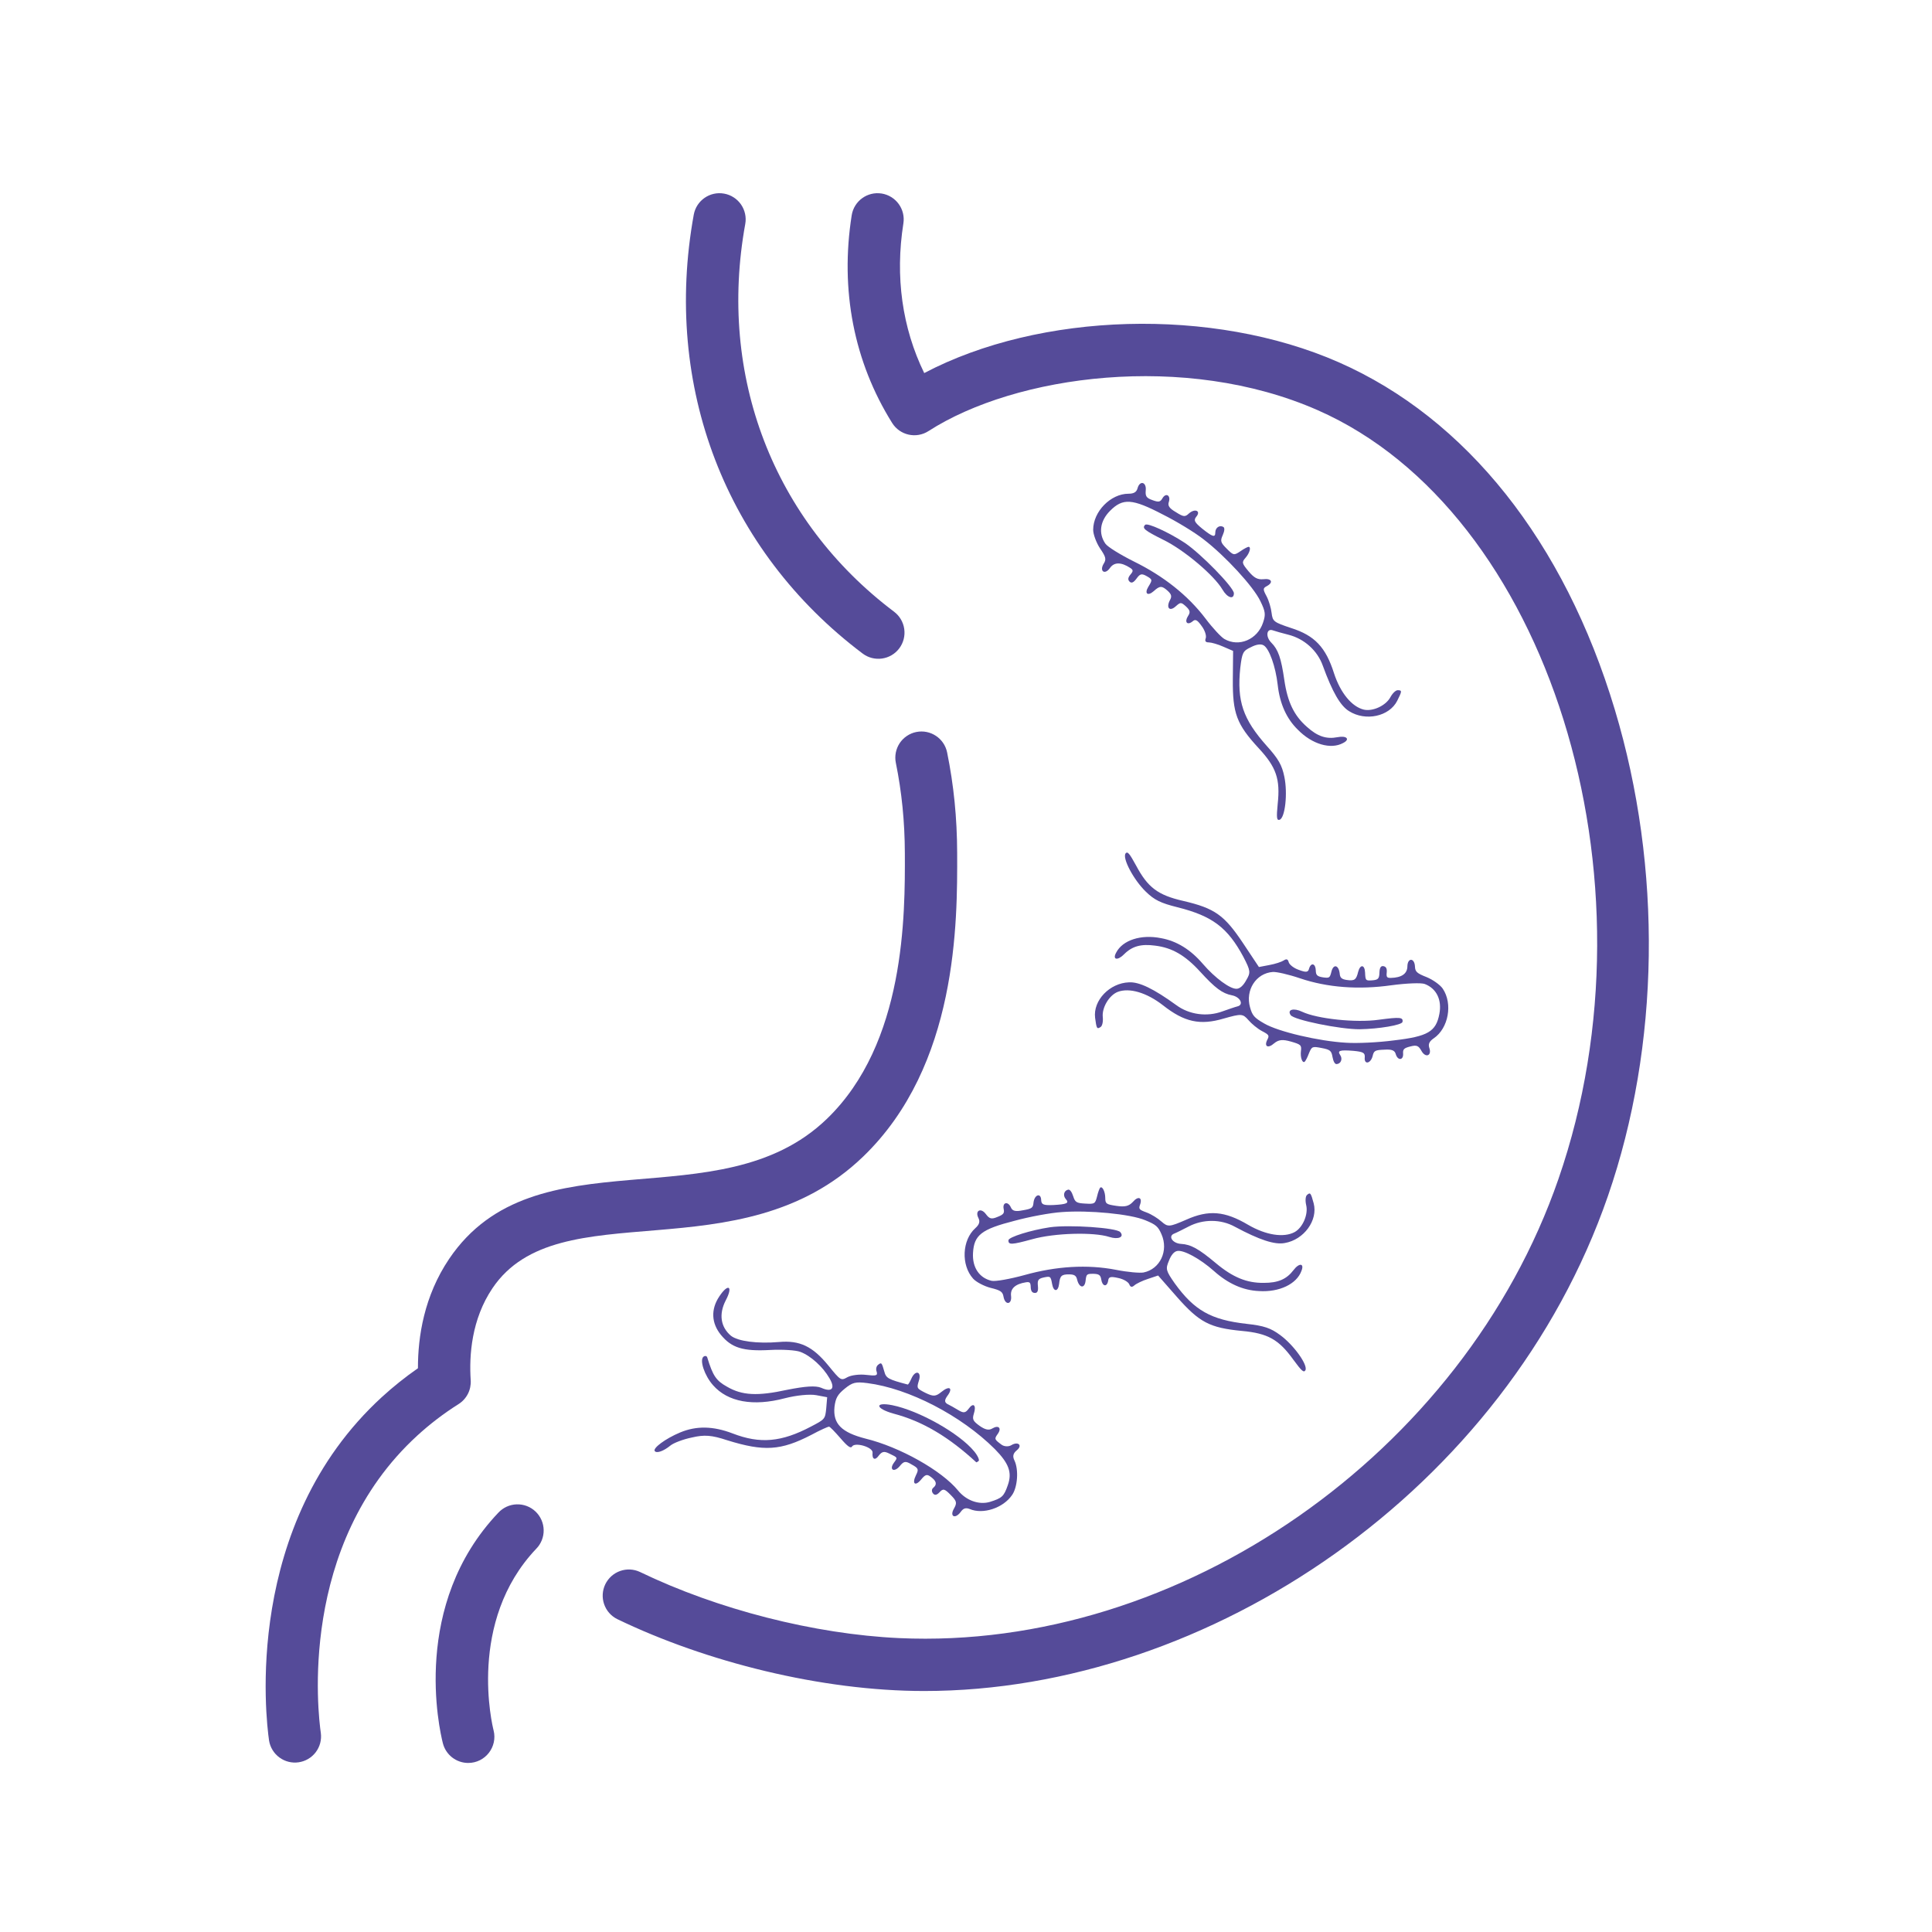
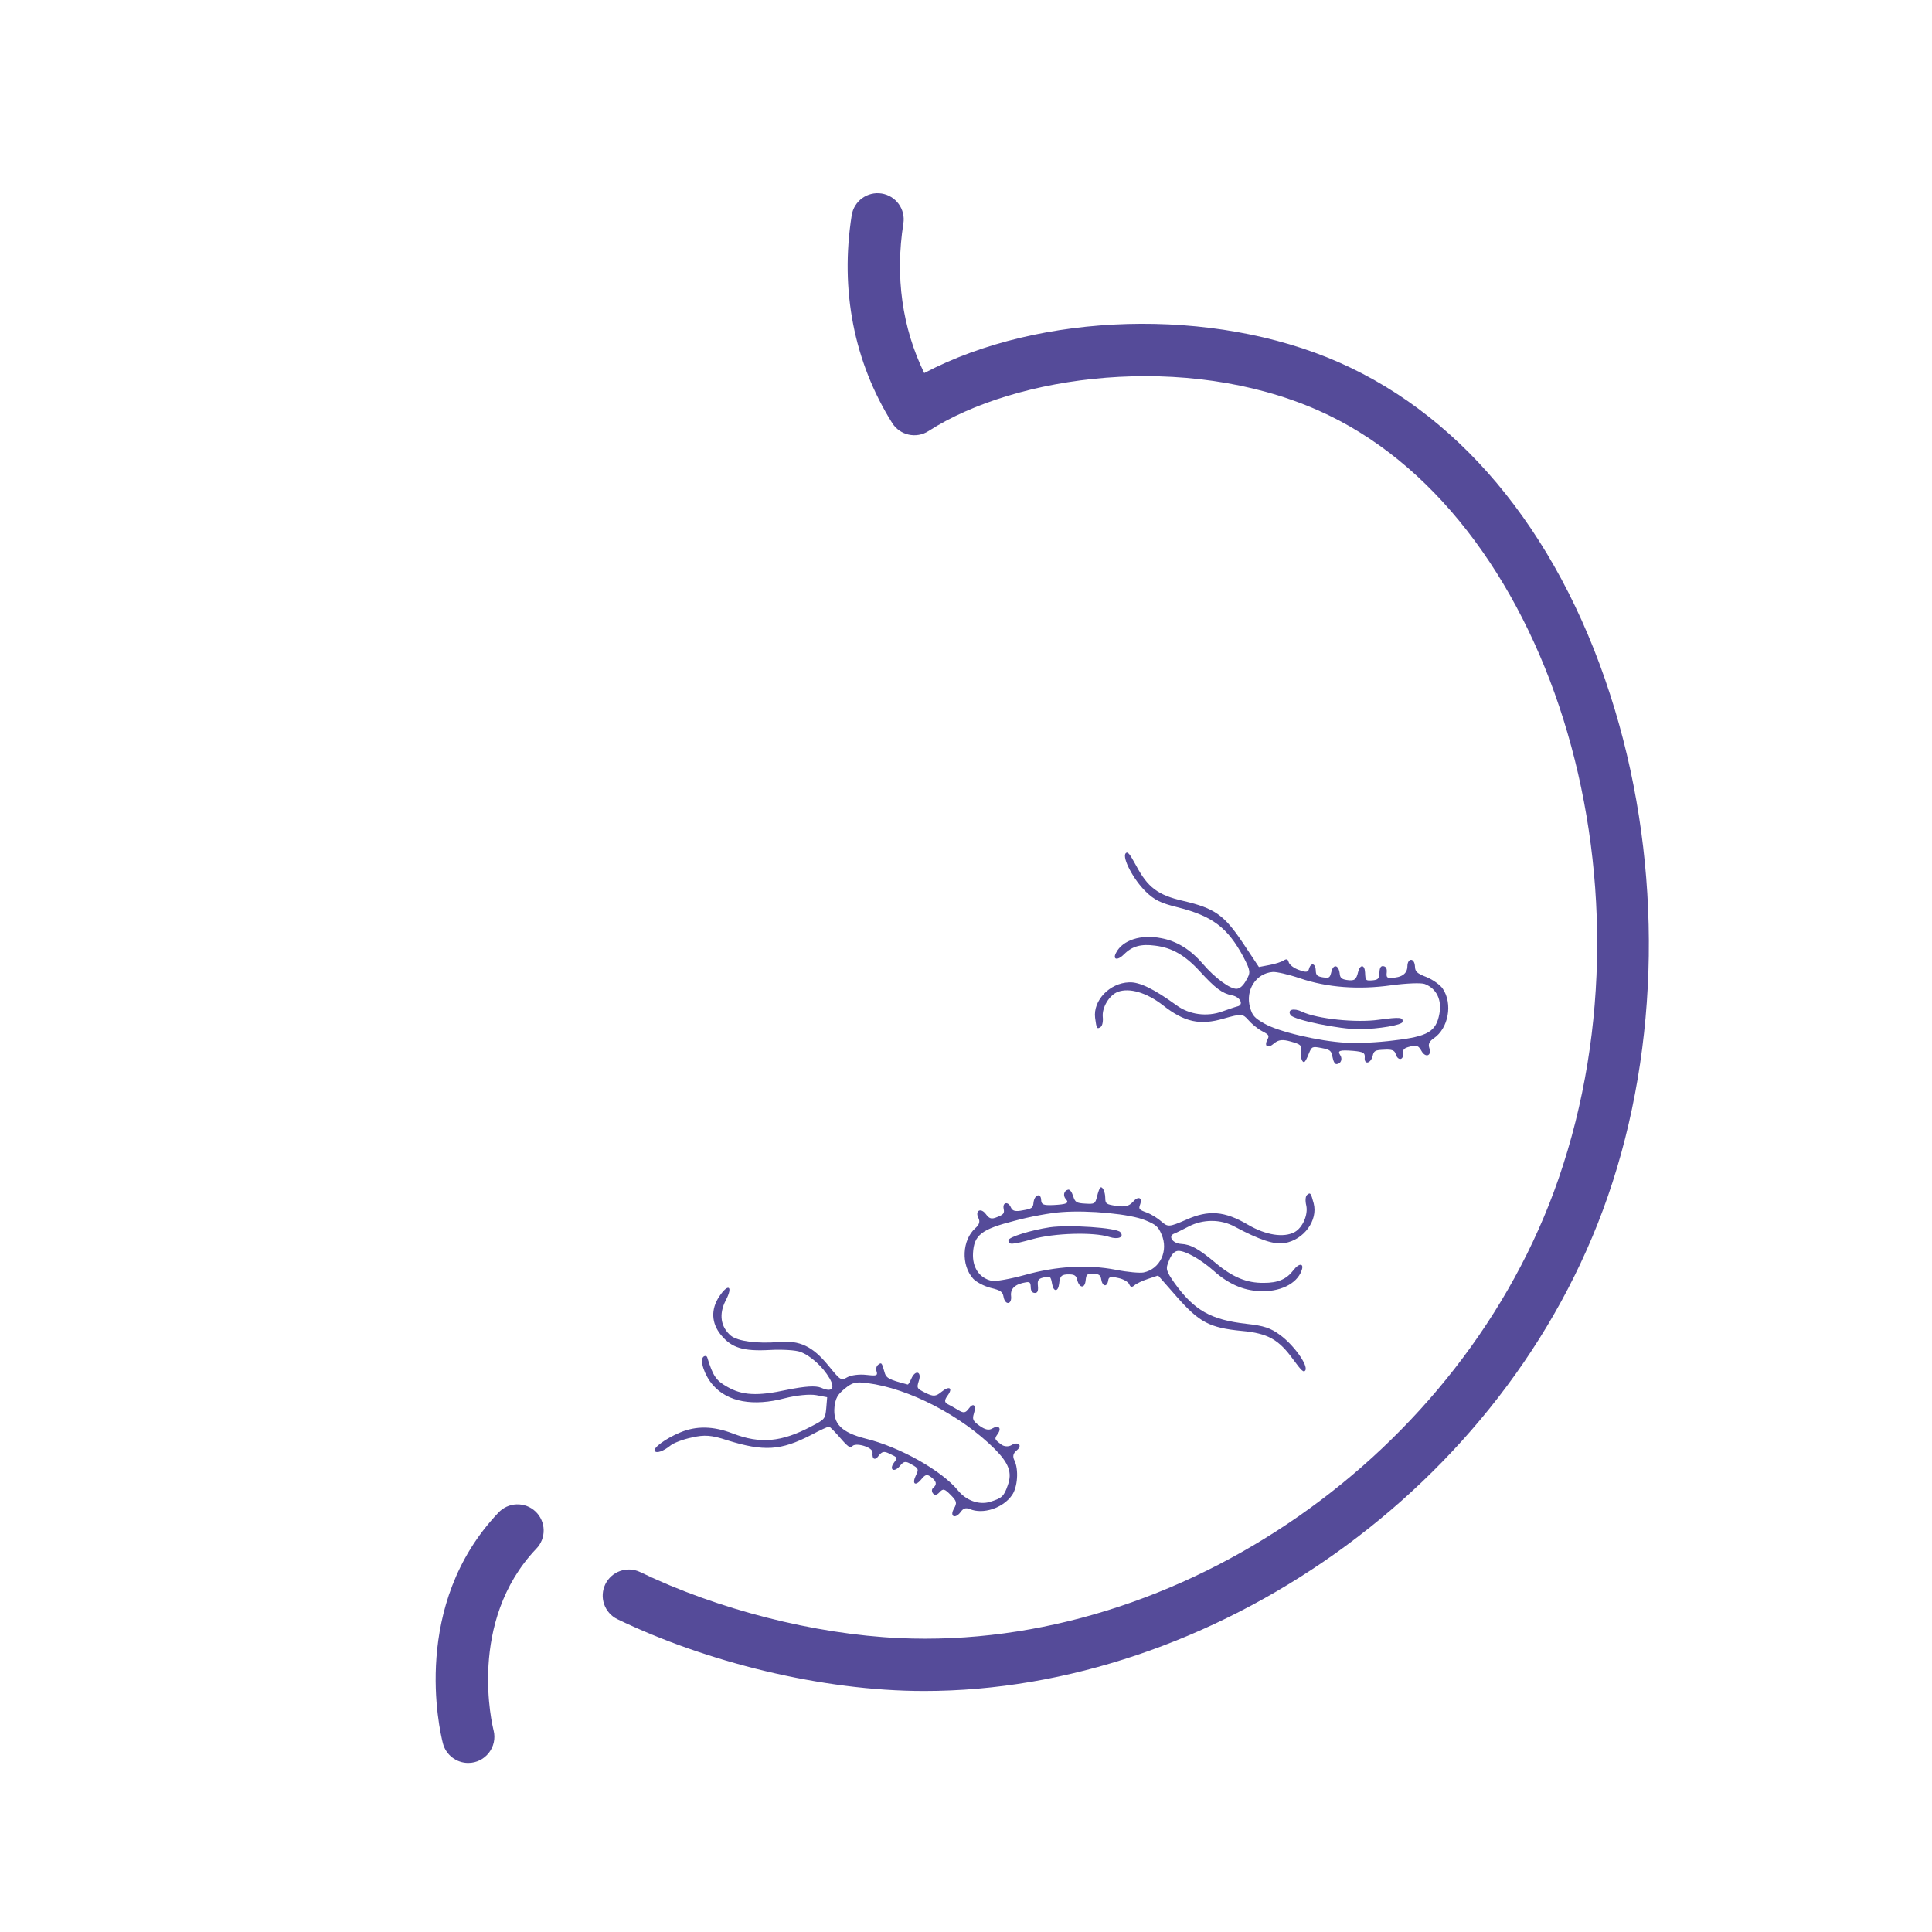
<svg xmlns="http://www.w3.org/2000/svg" width="80" height="80" viewBox="0 0 80 80" fill="none">
-   <path d="M35.719 27.061C36.195 27.42 36.875 27.327 37.236 26.848C37.409 26.618 37.483 26.33 37.443 26.045C37.403 25.761 37.252 25.504 37.023 25.331C32.021 21.562 29.717 15.561 30.859 9.277C30.885 9.137 30.882 8.994 30.852 8.855C30.822 8.716 30.765 8.584 30.684 8.467C30.603 8.35 30.5 8.25 30.38 8.173C30.261 8.096 30.127 8.043 29.987 8.018C29.398 7.91 28.834 8.301 28.727 8.89C27.436 15.997 30.049 22.79 35.719 27.061ZM19.491 57.152C19.422 56.126 19.523 54.631 20.393 53.341C23.133 49.282 30.632 52.812 35.738 47.895C39.665 44.114 39.644 38.175 39.634 35.321C39.63 33.868 39.493 32.506 39.218 31.156C39.098 30.57 38.525 30.192 37.94 30.311C37.8 30.339 37.668 30.395 37.55 30.475C37.432 30.554 37.331 30.656 37.252 30.775C37.174 30.894 37.12 31.027 37.093 31.166C37.066 31.306 37.066 31.45 37.095 31.589C37.341 32.798 37.463 34.021 37.468 35.328C37.477 37.882 37.495 43.196 34.235 46.334C29.777 50.627 22.162 46.848 18.597 52.129C17.562 53.663 17.303 55.347 17.306 56.656C16.783 57.019 16.285 57.417 15.815 57.847C10.037 63.141 11.011 71.174 11.141 72.072C11.186 72.353 11.34 72.605 11.569 72.773C11.798 72.942 12.085 73.014 12.366 72.973C12.648 72.932 12.902 72.782 13.074 72.556C13.246 72.329 13.322 72.044 13.285 71.762C13.172 70.979 12.322 63.986 17.278 59.445C17.808 58.96 18.38 58.524 18.987 58.141C19.152 58.037 19.286 57.89 19.375 57.716C19.464 57.542 19.503 57.347 19.491 57.152Z" fill="#554B99" />
  <path d="M66.866 29.384C64.777 22.433 60.718 17.325 55.437 15.002C50.202 12.699 43.057 12.928 38.27 15.448C37.358 13.575 37.059 11.454 37.407 9.252C37.452 8.968 37.382 8.678 37.213 8.446C37.044 8.214 36.79 8.058 36.506 8.013C35.915 7.921 35.361 8.323 35.267 8.914C34.779 12.007 35.358 14.981 36.942 17.514C37.262 18.026 37.939 18.177 38.447 17.85C42.055 15.527 49.07 14.568 54.564 16.985C64.094 21.177 68.846 36.349 64.533 48.816C60.597 60.194 48.855 68.366 37.228 67.83C33.724 67.668 29.713 66.644 26.498 65.091C26.24 64.97 25.944 64.956 25.676 65.052C25.408 65.147 25.188 65.345 25.064 65.601C24.94 65.858 24.922 66.153 25.014 66.422C25.106 66.692 25.3 66.915 25.555 67.042C29.234 68.819 34.02 70.021 38.268 70.021C50.09 70.021 62.374 61.685 66.581 49.525C68.736 43.294 68.84 35.953 66.866 29.384ZM20.634 62.639C17.013 66.45 18.192 71.608 18.338 72.183C18.397 72.417 18.533 72.624 18.723 72.772C18.913 72.919 19.146 73 19.387 73C20.096 73 20.611 72.332 20.438 71.649C20.391 71.467 19.335 67.15 22.204 64.131C22.305 64.029 22.383 63.907 22.436 63.774C22.489 63.64 22.515 63.498 22.512 63.354C22.509 63.211 22.478 63.069 22.42 62.938C22.363 62.807 22.279 62.688 22.175 62.589C22.071 62.49 21.949 62.413 21.815 62.362C21.68 62.311 21.538 62.287 21.394 62.292C21.251 62.296 21.11 62.33 20.979 62.389C20.849 62.449 20.731 62.534 20.634 62.639Z" fill="#554B99" />
-   <path d="M47.102 20.224C47.058 20.378 46.948 20.444 46.728 20.444C45.991 20.444 45.266 21.181 45.266 21.939C45.266 22.126 45.398 22.478 45.551 22.709C45.793 23.061 45.815 23.16 45.705 23.336C45.508 23.654 45.749 23.819 45.958 23.523C46.134 23.27 46.42 23.27 46.794 23.512C46.926 23.599 46.937 23.643 46.805 23.797C46.706 23.918 46.695 24.006 46.772 24.083C46.849 24.16 46.937 24.127 47.058 23.962C47.201 23.764 47.267 23.742 47.454 23.841C47.728 23.995 47.728 24.006 47.553 24.292C47.377 24.578 47.52 24.699 47.773 24.479C48.025 24.248 48.113 24.248 48.355 24.468C48.509 24.611 48.531 24.699 48.443 24.853C48.278 25.172 48.432 25.337 48.685 25.106C48.883 24.93 48.905 24.93 49.103 25.106C49.279 25.271 49.301 25.348 49.191 25.513C49.037 25.755 49.158 25.908 49.378 25.733C49.499 25.622 49.576 25.666 49.763 25.93C49.895 26.106 49.961 26.326 49.928 26.425C49.883 26.546 49.916 26.601 50.059 26.601C50.158 26.601 50.433 26.678 50.653 26.777L51.06 26.953L51.049 28.129C51.038 29.537 51.203 29.988 52.115 30.977C52.852 31.769 53.017 32.264 52.907 33.286C52.852 33.858 52.863 33.979 52.984 33.946C53.215 33.869 53.325 32.846 53.182 32.164C53.083 31.681 52.94 31.428 52.456 30.889C51.467 29.779 51.214 29.031 51.357 27.657C51.434 27.019 51.467 26.953 51.797 26.799C52.028 26.678 52.214 26.656 52.324 26.722C52.555 26.854 52.819 27.591 52.907 28.36C52.995 29.141 53.27 29.757 53.743 30.218C54.336 30.823 55.106 31.043 55.612 30.768C55.92 30.614 55.766 30.449 55.381 30.526C54.919 30.614 54.556 30.493 54.117 30.098C53.589 29.636 53.314 29.075 53.182 28.162C53.05 27.25 52.929 26.898 52.643 26.612C52.39 26.359 52.445 25.996 52.72 26.106C52.808 26.139 53.094 26.216 53.347 26.282C54.007 26.447 54.556 26.942 54.776 27.569C55.172 28.657 55.502 29.229 55.865 29.449C56.546 29.878 57.525 29.669 57.855 29.02C58.053 28.624 58.064 28.58 57.877 28.58C57.789 28.58 57.657 28.712 57.569 28.877C57.382 29.218 56.843 29.471 56.469 29.383C55.975 29.262 55.502 28.69 55.238 27.877C54.897 26.799 54.435 26.315 53.468 26.007C52.742 25.765 52.698 25.733 52.654 25.381C52.632 25.183 52.544 24.875 52.445 24.688C52.291 24.402 52.291 24.358 52.456 24.27C52.742 24.116 52.654 23.94 52.313 23.984C52.072 24.006 51.929 23.929 51.698 23.654C51.423 23.325 51.412 23.281 51.577 23.094C51.742 22.907 51.819 22.643 51.698 22.643C51.665 22.643 51.511 22.72 51.357 22.83C51.093 23.006 51.071 22.995 50.796 22.72C50.543 22.467 50.521 22.401 50.631 22.159C50.708 21.983 50.719 21.851 50.653 21.818C50.499 21.73 50.323 21.851 50.323 22.049C50.323 22.269 50.213 22.236 49.773 21.884C49.455 21.62 49.422 21.543 49.532 21.401C49.741 21.159 49.488 21.038 49.235 21.258C49.07 21.412 49.015 21.412 48.685 21.203C48.421 21.049 48.344 20.939 48.399 20.785C48.487 20.51 48.278 20.389 48.135 20.631C48.047 20.785 47.981 20.807 47.718 20.708C47.465 20.62 47.421 20.543 47.443 20.301C47.476 19.949 47.19 19.883 47.102 20.224ZM48.146 21.302C48.718 21.587 49.477 22.049 49.84 22.335C50.73 23.017 51.907 24.292 52.192 24.897C52.401 25.326 52.412 25.447 52.302 25.776C52.072 26.48 51.302 26.81 50.697 26.458C50.565 26.381 50.213 26.007 49.916 25.611C49.191 24.655 48.179 23.852 46.948 23.248C46.398 22.973 45.859 22.643 45.771 22.511C45.474 22.082 45.551 21.565 45.969 21.148C46.497 20.62 46.882 20.642 48.146 21.302Z" fill="#554B99" />
-   <path d="M47.42 21.73C47.278 21.873 47.388 21.961 48.179 22.357C49.037 22.775 50.279 23.83 50.62 24.413C50.818 24.754 51.093 24.842 51.093 24.567C51.093 24.325 49.729 22.928 49.059 22.478C48.388 22.038 47.519 21.642 47.42 21.73Z" fill="#554B99" />
  <path d="M59.183 43.386C59.133 43.233 59.187 43.117 59.369 42.994C59.978 42.58 60.165 41.563 59.739 40.935C59.634 40.781 59.327 40.563 59.07 40.459C58.672 40.304 58.599 40.234 58.591 40.027C58.575 39.652 58.283 39.651 58.277 40.014C58.273 40.322 58.036 40.483 57.591 40.493C57.433 40.494 57.399 40.464 57.422 40.262C57.436 40.107 57.395 40.028 57.288 40.007C57.181 39.987 57.127 40.064 57.12 40.268C57.113 40.512 57.071 40.567 56.86 40.59C56.546 40.617 56.54 40.608 56.525 40.273C56.51 39.938 56.324 39.918 56.238 40.242C56.159 40.575 56.086 40.624 55.762 40.578C55.555 40.547 55.487 40.486 55.474 40.309C55.431 39.953 55.211 39.903 55.131 40.236C55.066 40.493 55.048 40.505 54.786 40.471C54.547 40.433 54.486 40.382 54.484 40.184C54.476 39.897 54.289 39.837 54.206 40.107C54.168 40.266 54.08 40.272 53.777 40.159C53.569 40.088 53.391 39.943 53.362 39.842C53.331 39.718 53.273 39.691 53.154 39.771C53.072 39.826 52.802 39.917 52.564 39.959L52.129 40.042L51.477 39.062C50.696 37.892 50.306 37.611 48.995 37.305C47.941 37.064 47.527 36.747 47.043 35.84C46.768 35.336 46.691 35.242 46.609 35.337C46.461 35.531 46.945 36.438 47.446 36.922C47.8 37.267 48.06 37.395 48.763 37.569C50.205 37.932 50.834 38.409 51.488 39.626C51.783 40.197 51.792 40.27 51.606 40.583C51.483 40.813 51.34 40.936 51.212 40.943C50.947 40.964 50.315 40.502 49.81 39.915C49.299 39.319 48.726 38.964 48.075 38.847C47.244 38.68 46.484 38.931 46.22 39.442C46.052 39.742 46.272 39.792 46.547 39.513C46.879 39.18 47.248 39.077 47.834 39.157C48.53 39.243 49.072 39.552 49.694 40.233C50.316 40.914 50.613 41.137 51.01 41.213C51.362 41.28 51.52 41.611 51.231 41.675C51.139 41.697 50.86 41.794 50.614 41.881C49.975 42.115 49.242 42.015 48.708 41.62C47.77 40.941 47.175 40.654 46.752 40.676C45.947 40.704 45.255 41.426 45.346 42.148C45.405 42.587 45.42 42.629 45.575 42.525C45.648 42.475 45.683 42.292 45.663 42.106C45.626 41.719 45.93 41.207 46.288 41.07C46.766 40.892 47.478 41.099 48.153 41.624C49.041 42.325 49.694 42.465 50.668 42.177C51.404 41.969 51.459 41.972 51.693 42.238C51.822 42.389 52.068 42.595 52.255 42.694C52.543 42.844 52.568 42.88 52.48 43.046C52.331 43.334 52.502 43.43 52.759 43.202C52.947 43.048 53.109 43.031 53.454 43.129C53.867 43.247 53.901 43.278 53.869 43.525C53.838 43.772 53.922 44.034 54.022 43.966C54.05 43.947 54.134 43.797 54.199 43.62C54.319 43.326 54.343 43.323 54.725 43.396C55.076 43.463 55.131 43.505 55.176 43.767C55.211 43.956 55.276 44.071 55.35 44.061C55.526 44.048 55.604 43.849 55.493 43.685C55.369 43.503 55.479 43.469 56.04 43.513C56.452 43.552 56.523 43.597 56.512 43.777C56.475 44.095 56.752 44.053 56.838 43.729C56.888 43.509 56.934 43.478 57.324 43.465C57.629 43.444 57.754 43.492 57.795 43.65C57.877 43.927 58.117 43.91 58.1 43.63C58.086 43.453 58.128 43.398 58.402 43.331C58.661 43.262 58.74 43.301 58.858 43.513C59.028 43.823 59.302 43.717 59.183 43.386ZM57.714 43.081C57.08 43.165 56.193 43.209 55.732 43.177C54.613 43.113 52.923 42.719 52.347 42.379C51.933 42.142 51.856 42.048 51.762 41.713C51.558 41.001 52.009 40.296 52.707 40.247C52.859 40.237 53.36 40.349 53.828 40.509C54.966 40.893 56.254 40.989 57.612 40.798C58.221 40.716 58.852 40.687 58.999 40.746C59.486 40.934 59.712 41.405 59.601 41.985C59.461 42.718 59.13 42.916 57.714 43.081Z" fill="#554B99" />
  <path d="M58.074 42.318C58.112 42.119 57.972 42.108 57.095 42.225C56.15 42.361 54.53 42.186 53.92 41.895C53.565 41.724 53.288 41.806 53.443 42.033C53.578 42.234 55.491 42.623 56.299 42.619C57.101 42.606 58.042 42.446 58.074 42.318Z" fill="#554B99" />
  <path d="M40.518 50.443C40.588 50.587 40.55 50.709 40.386 50.856C39.837 51.347 39.788 52.38 40.294 52.945C40.418 53.085 40.751 53.259 41.02 53.328C41.435 53.429 41.517 53.488 41.553 53.692C41.618 54.062 41.908 54.024 41.866 53.663C41.828 53.357 42.041 53.167 42.481 53.097C42.638 53.075 42.675 53.1 42.68 53.303C42.687 53.459 42.737 53.532 42.846 53.538C42.955 53.544 42.998 53.461 42.978 53.257C42.953 53.015 42.987 52.954 43.192 52.903C43.5 52.835 43.507 52.843 43.567 53.173C43.626 53.504 43.814 53.498 43.855 53.166C43.89 52.825 43.955 52.766 44.282 52.769C44.492 52.773 44.567 52.824 44.604 52.997C44.694 53.345 44.919 53.365 44.953 53.024C44.983 52.761 45 52.746 45.265 52.745C45.506 52.751 45.573 52.794 45.602 52.99C45.648 53.273 45.841 53.307 45.887 53.029C45.904 52.867 45.991 52.848 46.306 52.92C46.522 52.963 46.718 53.083 46.759 53.178C46.807 53.298 46.868 53.317 46.975 53.222C47.048 53.156 47.304 53.03 47.534 52.957L47.955 52.816L48.731 53.7C49.662 54.756 50.085 54.982 51.425 55.111C52.502 55.209 52.955 55.468 53.555 56.303C53.895 56.766 53.984 56.849 54.052 56.743C54.173 56.532 53.573 55.697 53.012 55.284C52.615 54.99 52.34 54.897 51.62 54.818C50.142 54.651 49.456 54.262 48.645 53.143C48.277 52.616 48.258 52.545 48.401 52.21C48.492 51.966 48.617 51.825 48.743 51.801C49.003 51.745 49.691 52.118 50.27 52.633C50.856 53.156 51.471 53.431 52.132 53.46C52.977 53.515 53.697 53.165 53.891 52.623C54.018 52.303 53.793 52.283 53.558 52.597C53.272 52.971 52.921 53.122 52.33 53.121C51.628 53.129 51.05 52.894 50.343 52.302C49.636 51.71 49.311 51.529 48.907 51.507C48.55 51.487 48.349 51.18 48.627 51.078C48.715 51.044 48.979 50.911 49.212 50.791C49.813 50.474 50.553 50.476 51.134 50.797C52.155 51.344 52.782 51.55 53.199 51.471C53.993 51.336 54.583 50.528 54.396 49.825C54.28 49.398 54.259 49.358 54.119 49.482C54.054 49.541 54.044 49.727 54.088 49.909C54.176 50.288 53.943 50.835 53.606 51.019C53.157 51.259 52.423 51.148 51.684 50.718C50.711 50.142 50.044 50.09 49.118 50.506C48.416 50.81 48.361 50.815 48.094 50.582C47.946 50.449 47.675 50.278 47.476 50.205C47.171 50.094 47.142 50.062 47.206 49.886C47.316 49.581 47.133 49.508 46.909 49.769C46.743 49.946 46.585 49.984 46.23 49.933C45.805 49.871 45.768 49.846 45.766 49.596C45.764 49.347 45.645 49.099 45.555 49.18C45.531 49.202 45.467 49.362 45.426 49.546C45.347 49.853 45.323 49.86 44.935 49.838C44.578 49.819 44.517 49.784 44.438 49.531C44.378 49.348 44.298 49.243 44.227 49.262C44.054 49.299 44.003 49.507 44.135 49.654C44.282 49.818 44.178 49.867 43.616 49.898C43.202 49.914 43.126 49.879 43.113 49.699C43.107 49.379 42.838 49.458 42.796 49.79C42.776 50.015 42.735 50.051 42.35 50.116C42.051 50.177 41.92 50.147 41.858 49.995C41.741 49.732 41.504 49.781 41.559 50.056C41.596 50.23 41.562 50.29 41.299 50.392C41.052 50.496 40.968 50.468 40.823 50.273C40.613 49.989 40.356 50.13 40.518 50.443ZM42.015 50.549C42.631 50.381 43.505 50.219 43.965 50.19C45.084 50.104 46.811 50.269 47.427 50.529C47.869 50.709 47.958 50.792 48.096 51.111C48.393 51.789 48.04 52.549 47.355 52.69C47.205 52.72 46.693 52.677 46.208 52.58C45.029 52.351 43.74 52.428 42.42 52.798C41.827 52.96 41.205 53.074 41.052 53.034C40.544 52.913 40.257 52.476 40.29 51.886C40.331 51.141 40.633 50.901 42.015 50.549Z" fill="#554B99" />
  <path d="M41.758 51.353C41.747 51.555 41.887 51.547 42.741 51.314C43.659 51.053 45.289 51.011 45.931 51.218C46.306 51.34 46.569 51.222 46.386 51.017C46.225 50.837 44.278 50.706 43.477 50.818C42.684 50.937 41.773 51.222 41.758 51.353Z" fill="#554B99" />
  <path d="M41.91 61.903C42.138 61.574 42.187 60.852 42.006 60.475C41.921 60.303 41.949 60.18 42.102 60.055C42.358 59.846 42.157 59.67 41.873 59.844C41.757 59.911 41.579 59.901 41.47 59.82C41.179 59.603 41.165 59.586 41.31 59.382C41.491 59.134 41.349 58.995 41.091 59.149C40.95 59.236 40.797 59.206 40.563 59.041C40.286 58.842 40.254 58.769 40.324 58.541C40.437 58.193 40.31 58.055 40.11 58.332C39.975 58.514 39.896 58.522 39.668 58.382C39.521 58.289 39.321 58.183 39.224 58.134C39.106 58.06 39.107 57.974 39.225 57.806C39.478 57.472 39.317 57.362 38.985 57.634C38.746 57.829 38.652 57.835 38.324 57.677C37.96 57.492 37.953 57.484 38.046 57.18C38.179 56.787 37.898 56.705 37.734 57.094C37.673 57.229 37.608 57.34 37.585 57.33C36.771 57.115 36.69 57.068 36.616 56.787C36.512 56.418 36.498 56.401 36.354 56.519C36.286 56.575 36.258 56.697 36.302 56.803C36.348 56.964 36.276 56.98 35.867 56.931C35.597 56.897 35.249 56.94 35.092 57.026C34.819 57.178 34.812 57.17 34.297 56.54C33.649 55.748 33.112 55.492 32.253 55.57C31.363 55.645 30.552 55.541 30.263 55.308C29.838 54.946 29.759 54.414 30.05 53.849C30.368 53.248 30.153 53.125 29.785 53.682C29.427 54.217 29.456 54.79 29.852 55.275C30.291 55.811 30.768 55.961 31.884 55.9C32.387 55.872 32.954 55.906 33.142 55.979C33.571 56.139 34.079 56.604 34.346 57.068C34.599 57.5 34.45 57.665 34.001 57.464C33.768 57.37 33.351 57.399 32.594 57.549C31.364 57.817 30.727 57.785 30.099 57.417C29.655 57.17 29.519 56.968 29.289 56.219C29.273 56.147 29.197 56.124 29.129 56.179C28.959 56.319 29.169 56.957 29.527 57.36C30.137 58.054 31.189 58.245 32.497 57.899C32.978 57.775 33.53 57.721 33.799 57.771L34.251 57.856L34.213 58.313C34.168 58.762 34.16 58.769 33.583 59.07C32.362 59.714 31.479 59.798 30.335 59.355C29.53 59.048 28.836 59.033 28.159 59.317C27.556 59.569 27.016 59.969 27.113 60.088C27.197 60.19 27.481 60.085 27.762 59.856C27.889 59.751 28.288 59.596 28.654 59.523C29.166 59.402 29.469 59.425 30.112 59.638C31.635 60.11 32.327 60.07 33.595 59.415C33.959 59.217 34.294 59.071 34.325 59.074C34.364 59.07 34.576 59.295 34.8 59.551C35.101 59.902 35.226 59.985 35.282 59.897C35.395 59.705 36.154 59.921 36.131 60.153C36.103 60.432 36.238 60.492 36.393 60.266C36.527 60.099 36.614 60.084 36.83 60.192C37.181 60.36 37.174 60.351 37.02 60.562C36.803 60.853 37.016 60.992 37.255 60.711C37.425 60.501 37.496 60.485 37.754 60.644C38.036 60.797 38.047 60.845 37.929 61.083C37.752 61.441 37.896 61.564 38.145 61.261C38.315 61.051 38.387 61.035 38.539 61.152C38.78 61.325 38.812 61.468 38.642 61.608C38.574 61.663 38.572 61.765 38.635 61.841C38.704 61.926 38.791 61.912 38.905 61.79C39.054 61.625 39.115 61.647 39.37 61.907C39.618 62.158 39.635 62.23 39.502 62.467C39.313 62.792 39.543 62.916 39.776 62.612C39.886 62.451 39.991 62.422 40.156 62.486C40.703 62.72 41.543 62.445 41.91 61.903ZM40.982 62.193C40.532 62.32 40.011 62.135 39.67 61.718C38.995 60.893 37.257 59.914 35.838 59.569C34.848 59.314 34.485 58.957 34.554 58.261C34.599 57.898 34.676 57.75 34.974 57.506C35.297 57.242 35.425 57.208 35.919 57.272C37.632 57.49 39.801 58.614 41.194 60.003C41.775 60.593 41.917 60.974 41.732 61.495C41.567 61.97 41.491 62.033 40.982 62.193Z" fill="#554B99" />
-   <path d="M40.344 60.104C39.724 59.346 38.045 58.405 36.941 58.185C36.198 58.041 36.248 58.327 37 58.535C38.196 58.85 39.272 59.489 40.424 60.549C40.431 60.558 40.472 60.538 40.523 60.497C40.566 60.462 40.49 60.282 40.344 60.104Z" fill="#554B99" />
</svg>